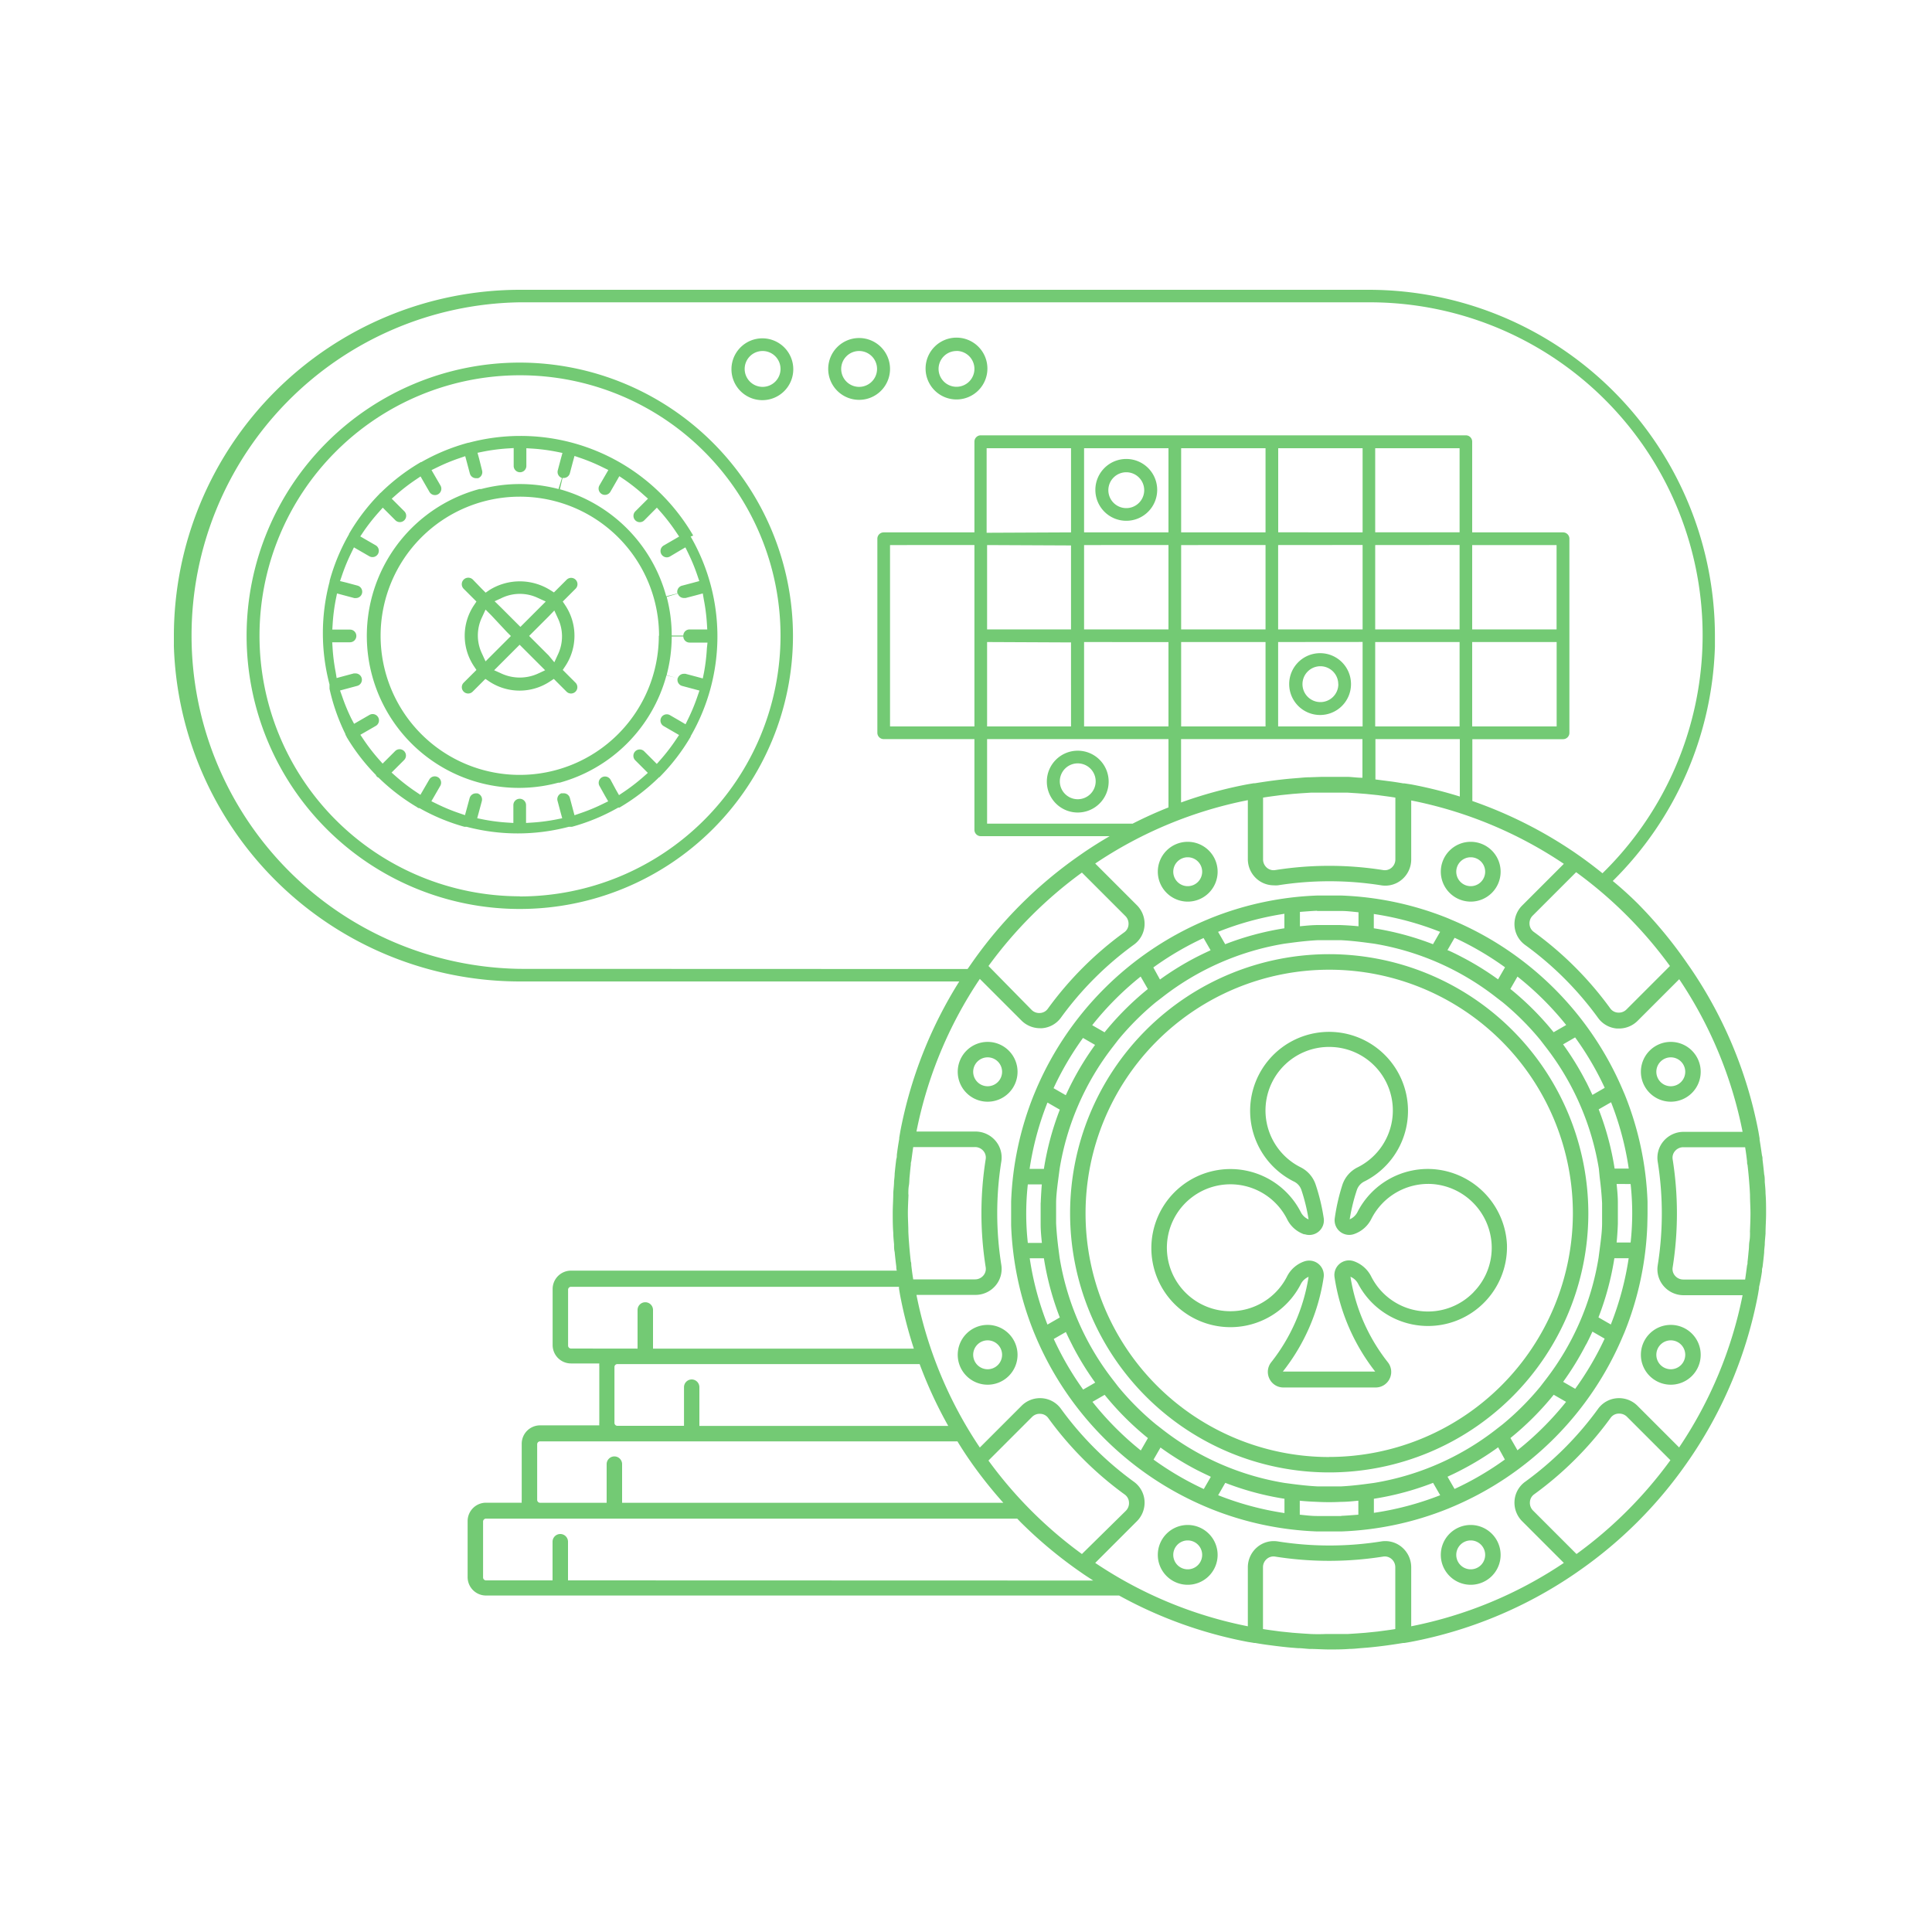
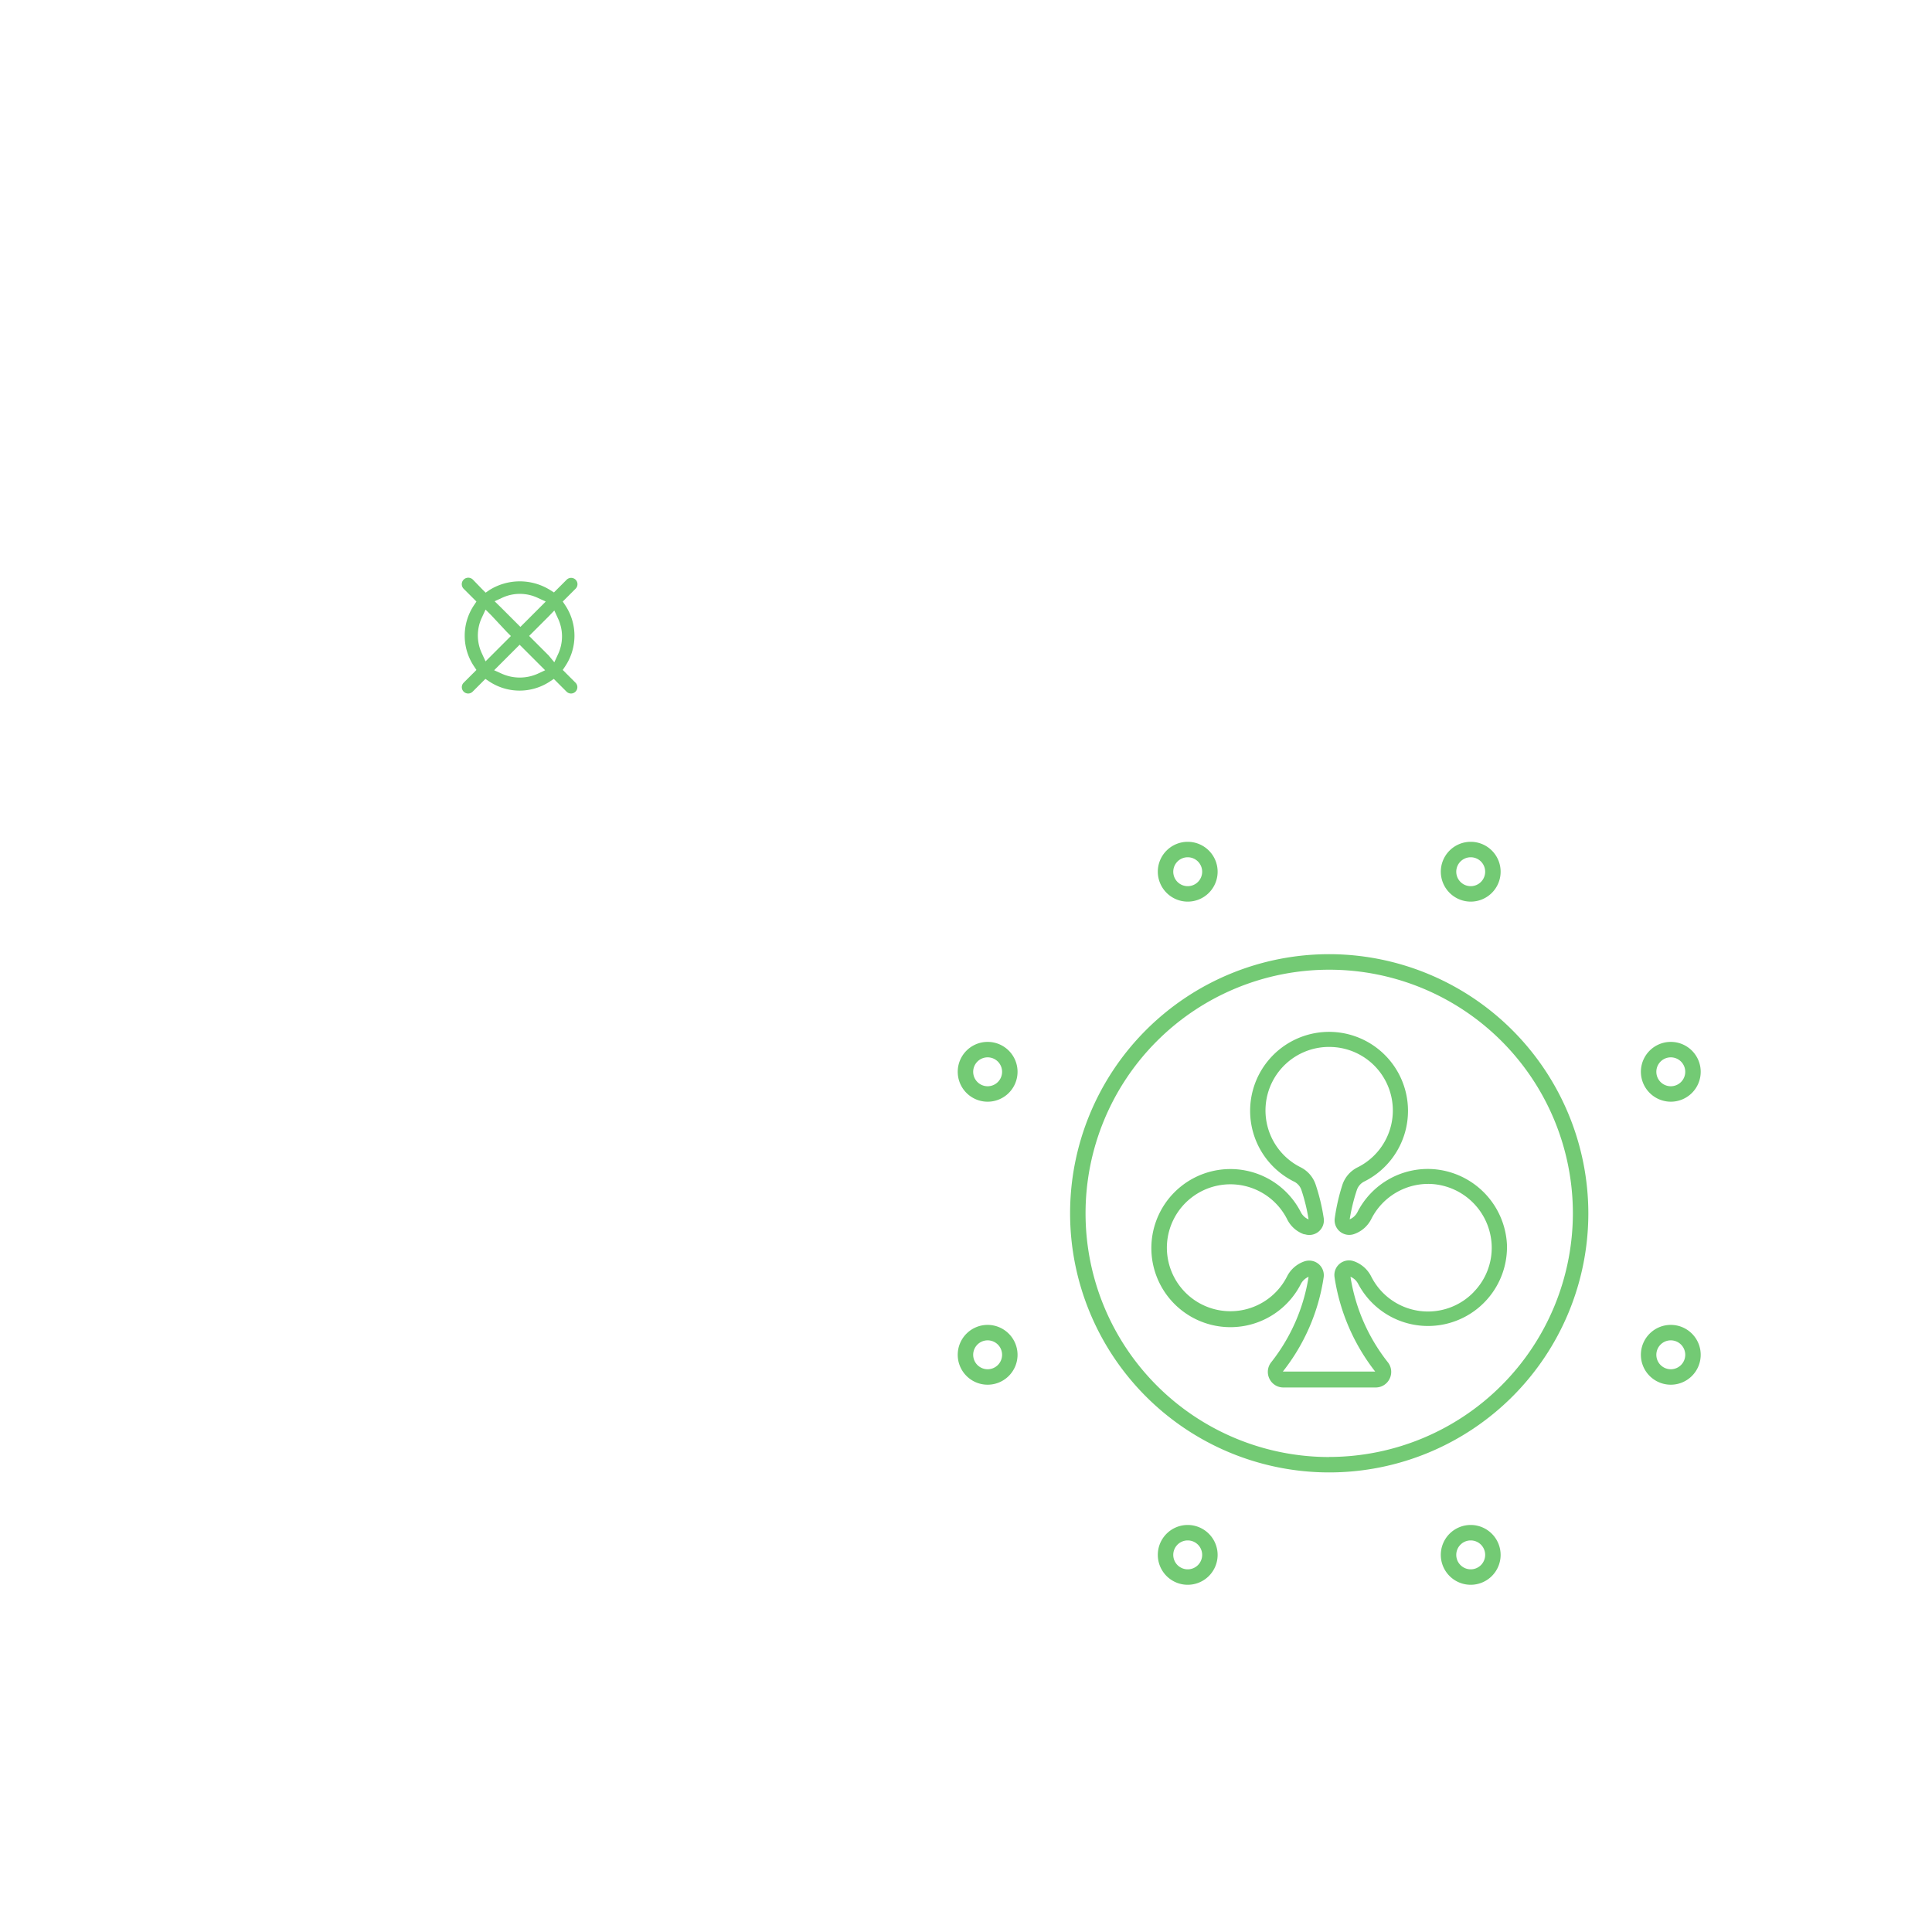
<svg xmlns="http://www.w3.org/2000/svg" id="Layer_1" data-name="Layer 1" viewBox="0 0 250 250">
  <defs>
    <style>.cls-1{fill:#73ca74}</style>
  </defs>
-   <path class="cls-1" d="M67.26 46.92a35.35 35.35 0 1 0 35.35 35.35 35.39 35.39 0 0 0-35.35-35.35zm0 69.06A33.71 33.71 0 1 1 101 82.26 33.75 33.75 0 0 1 67.26 116z" />
  <path class="cls-1" d="M62.84 76.69l-.43-.43L61.19 75A.82.82 0 1 0 60 76.19l1.22 1.22.43.43-.34.51a7.1 7.1 0 0 0 0 7.83l.34.51-.43.43L60 88.34a.82.82 0 1 0 1.16 1.16l1.22-1.22.43-.43.51.34a7.11 7.11 0 0 0 7.83 0l.51-.34.43.43 1.22 1.22a.82.82 0 1 0 1.16-1.16l-1.22-1.22-.43-.43.34-.51a7.11 7.11 0 0 0 0-7.83l-.34-.51.43-.43 1.22-1.22A.82.82 0 1 0 73.34 75l-1.23 1.23-.43.43-.51-.32a7.42 7.42 0 0 0-7.82 0zm6.74 10.49a5.69 5.69 0 0 1-4.64 0l-1-.45.77-.77 2-2 .53-.53.53.53 2 2 .77.77zM71.73 79l.46 1a5.44 5.44 0 0 1 0 4.7l-.46 1-.73-.88-2-2-.53-.53.53-.53 2-2zm-6.81-1.62a5.44 5.44 0 0 1 4.7 0l1 .46-.75.75-2 2-.53.53-.53-.53-2-2-.81-.79zm.66 4.39l.53.53-.53.53-2 2-.75.75-.46-1a5.42 5.42 0 0 1 0-4.7l.46-1 .75.75z" />
-   <path class="cls-1" d="M89.7 69.3a26.17 26.17 0 0 0-4.07-5.3 25.78 25.78 0 0 0-18.3-7.59 25.91 25.91 0 0 0-6.68.88h-.06a25.86 25.86 0 0 0-6.08 2.51h-.07l-.09.06a26.12 26.12 0 0 0-5.07 3.89l-.1.07-.08.1A26.11 26.11 0 0 0 45.21 69l-.05.07v.06a25.79 25.79 0 0 0-2.51 6.05v.09a26 26 0 0 0-.87 6.6v.12a26 26 0 0 0 .86 6.58v.56A25.81 25.81 0 0 0 44.7 95v.05a.83.83 0 0 0 .05.12l.08.11v.05a26.12 26.12 0 0 0 3.78 4.92l.05.05v.06l.11.13.13.11h.06l.05.05a26.12 26.12 0 0 0 4.93 3.78l.1.08.13.06h.11a25.79 25.79 0 0 0 5.83 2.42h.28a25.93 25.93 0 0 0 13.2 0H74a25.87 25.87 0 0 0 6-2.49h.16a26.12 26.12 0 0 0 5.14-3.94h.06l.06-.08a26.12 26.12 0 0 0 3.95-5.15v-.06a25.83 25.83 0 0 0 0-25.84zm.55 20.81A24.24 24.24 0 0 1 89.06 93l-.35.72-.71-.42-1.31-.76a.8.8 0 0 0-.41-.11.82.82 0 0 0-.71.41.82.82 0 0 0 .3 1.11l1.31.76.69.4-.45.67a24.55 24.55 0 0 1-1.9 2.47l-.53.6-.57-.57-1.06-1.06a.82.82 0 1 0-1.16 1.16l1.06 1.06.57.57-.6.53a24.55 24.55 0 0 1-2.46 1.9l-.67.45-.4-.7-.7-1.3a.82.82 0 0 0-.71-.41.79.79 0 0 0-.41.11.82.82 0 0 0-.3 1.12l.72 1.29.4.69-.72.35a24.26 24.26 0 0 1-2.88 1.19l-.76.26-.21-.78-.39-1.46a.82.82 0 0 0-.8-.6h-.3a.82.82 0 0 0-.49 1l.39 1.46.21.77-.79.16a24.35 24.35 0 0 1-3.09.4l-.8.05v-2.31a.82.82 0 0 0-1.64 0v2.31l-.8-.05a24.35 24.35 0 0 1-3.09-.4l-.79-.16.21-.77.39-1.45a.82.82 0 0 0-.58-1h-.19a.84.84 0 0 0-.81.61l-.39 1.44-.21.77-.76-.26a24.24 24.24 0 0 1-2.87-1.19l-.72-.35.4-.69.75-1.3a.82.82 0 0 0-.3-1.12.82.82 0 0 0-.41-.11.81.81 0 0 0-.71.41l-.75 1.29-.4.69-.67-.45a24.51 24.51 0 0 1-2.46-1.9l-.6-.53.57-.57 1.05-1.05a.82.82 0 1 0-1.16-1.16l-1.05 1.05-.57.57-.53-.6a24.54 24.54 0 0 1-1.9-2.46l-.45-.67.7-.4 1.3-.75a.82.82 0 0 0-.41-1.53.81.81 0 0 0-.41.11l-1.3.75-.69.4-.35-.66a24.21 24.21 0 0 1-1.19-2.87l-.28-.78.78-.21 1.45-.39a.82.82 0 0 0-.23-1.61h-.22l-1.45.39-.77.21-.12-.74a24.33 24.33 0 0 1-.4-3.09l-.05-.8h2.3a.82.82 0 0 0 0-1.64H43l.05-.8a24.33 24.33 0 0 1 .4-3.09l.16-.79.78.21 1.46.39h.21a.82.82 0 0 0 .21-1.61l-1.45-.39-.82-.2.26-.76a24.24 24.24 0 0 1 1.19-2.88l.35-.72.69.4 1.3.75a.8.8 0 0 0 .41.11.82.82 0 0 0 .71-.41.82.82 0 0 0-.3-1.12l-1.3-.75-.69-.4.45-.67A24.59 24.59 0 0 1 49 66.29l.53-.6.57.57 1.06 1.06a.82.82 0 0 0 .58.24.82.82 0 0 0 .58-1.4l-1.06-1.06-.57-.57.6-.53a24.55 24.55 0 0 1 2.46-1.9l.67-.45.4.7.75 1.3a.82.82 0 1 0 1.43-.82l-.76-1.31-.4-.69.72-.35a24.23 24.23 0 0 1 2.88-1.19l.76-.26.21.78.39 1.46a.82.82 0 0 0 .79.61h.27a.83.83 0 0 0 .52-1L62 59.36l-.21-.77.79-.16a24.35 24.35 0 0 1 3.09-.4l.8-.05v2.31a.82.82 0 1 0 1.64 0V58l.8.05a24.32 24.32 0 0 1 3.08.4l.79.16-.21.77-.39 1.47a.82.82 0 0 0 .53 1l-.44 1.43a19.7 19.7 0 0 0-10 0h-.23a19.66 19.66 0 0 0 10.2 38h.17a19.74 19.74 0 0 0 13.83-13.89l1.45.37a.82.82 0 0 0 .58 1l1.46.39.78.21zm-5-7.84a18 18 0 1 1-18-18 18 18 0 0 1 18.03 17.99zm6.22 1.62A24.32 24.32 0 0 1 91.1 87l-.16.79-.77-.21-1.47-.39h-.19a.83.83 0 0 0-.81.58l-1.44-.41a19.64 19.64 0 0 0 .66-5h1.5a.81.81 0 0 0 .81.79h2.32zm-.4-6.33a24.33 24.33 0 0 1 .4 3.09l.05.8h-2.29a.81.81 0 0 0-.81.79h-1.5a19.65 19.65 0 0 0-.65-5l1.44-.43a.82.82 0 0 0 .78.57h.23l1.45-.38.77-.21zm-.58-2.37l-.78.21-1.47.39a.82.82 0 0 0-.58 1l-1.45.37a19.74 19.74 0 0 0-13.76-13.85l.34-1.46h.16a.82.82 0 0 0 .79-.61l.39-1.47.21-.77.76.26a24.29 24.29 0 0 1 2.9 1.21l.72.35-.4.69-.76 1.31a.82.82 0 0 0 1.42.82l.76-1.32.4-.7.67.45A24.55 24.55 0 0 1 83.25 64l.6.53-.57.57-1.07 1.07a.82.82 0 1 0 1.16 1.16l1.06-1.07.57-.57.53.6a24.53 24.53 0 0 1 1.9 2.47l.45.67-.69.4-1.31.76a.82.82 0 0 0-.3 1.12.82.82 0 0 0 .71.41.8.8 0 0 0 .4-.11l1.31-.78.69-.4.35.72a24.24 24.24 0 0 1 1.19 2.88zm55.25-7.8a4 4 0 1 0-4-4 4 4 0 0 0 4 4zm0-6.28a2.32 2.32 0 1 1-2.32 2.32 2.32 2.32 0 0 1 2.32-2.32zm-6.28 36.03a4 4 0 1 0 4 4 4 4 0 0 0-4-4zm0 6.28a2.32 2.32 0 1 1 2.32-2.32 2.32 2.32 0 0 1-2.32 2.32zM98.65 43.78a4 4 0 1 0 4 4 4 4 0 0 0-4-4zm0 6.28a2.32 2.32 0 1 1 2.35-2.32 2.32 2.32 0 0 1-2.35 2.32zm16.52-2.32a4 4 0 1 0-4 4 4 4 0 0 0 4-4zm-4 2.32a2.32 2.32 0 1 1 2.32-2.32 2.32 2.32 0 0 1-2.28 2.32zm12.6 1.63a4 4 0 1 0-4-4 4 4 0 0 0 4 4zm0-6.28a2.32 2.32 0 1 1-2.32 2.32 2.32 2.32 0 0 1 2.32-2.31z" />
-   <path class="cls-1" d="M228 164.52c0-.18 0-.36.07-.54.08-.63.15-1.26.21-1.89 0-.34.05-.68.08-1 0-.49.07-1 .1-1.47 0-.87.07-1.74.07-2.6s0-1.73-.07-2.6c0-.49-.06-1-.1-1.47 0-.34 0-.68-.08-1-.06-.63-.13-1.26-.21-1.89 0-.18 0-.36-.07-.54q-.14-1-.31-2.06v-.15l-.14-.83a56.19 56.19 0 0 0-8.79-21.19l-.48-.69A57 57 0 0 0 212 117c-1-1-2.16-2.06-3.31-3a44.5 44.5 0 0 0 13.22-30.34v-.09a.81.81 0 0 0 0-.13v-1.18a44.82 44.82 0 0 0-44.78-44.76H67.26A44.82 44.82 0 0 0 22.5 82.26v1.18a.81.81 0 0 0 0 .13v.09A44.82 44.82 0 0 0 67.26 127h56.87a56.13 56.13 0 0 0-7.63 19.4l-.14.83v.15q-.18 1-.31 2.06c0 .18 0 .36-.07.54-.08.63-.15 1.26-.21 1.89 0 .34-.05.68-.08 1 0 .49-.07 1-.1 1.47 0 .87-.07 1.74-.07 2.6s0 1.73.07 2.6c0 .49.06 1 .1 1.47 0 .34 0 .68.08 1 .06.63.13 1.26.21 1.89 0 .17 0 .34.07.52H73.88a2.38 2.38 0 0 0-2.37 2.38v7.25a2.38 2.38 0 0 0 2.38 2.38h3.66a2.35 2.35 0 0 0 0 .38v7.25a2.35 2.35 0 0 0 0 .38h-7.67a2.38 2.38 0 0 0-2.37 2.38v7.25a2.35 2.35 0 0 0 0 .38h-4.63a2.38 2.38 0 0 0-2.37 2.38v7.25a2.38 2.38 0 0 0 2.38 2.38h81.92a56.09 56.09 0 0 0 16.64 6l.83.14h.15q1 .18 2.06.31l.54.07c.63.08 1.26.15 1.89.21l1 .08c.49 0 1 .07 1.48.1.87 0 1.74.07 2.6.07s1.73 0 2.6-.07c.5 0 1-.06 1.48-.1l1-.08c.64-.06 1.27-.13 1.89-.21l.54-.07q1-.14 2.06-.31h.15l.83-.14a56.19 56.19 0 0 0 21.19-8.79l.69-.48a56 56 0 0 0 13.78-13.78l.48-.69a56.19 56.19 0 0 0 8.79-21.19l.14-.83v-.15q.23-.99.38-2.03zm-1.55-5.09c0 .39 0 .78-.07 1.17s-.05.75-.09 1.12-.09 1-.16 1.56c0 .16 0 .31-.06.46-.08.61-.16 1.22-.25 1.83h-8a1.4 1.4 0 0 1-1.07-.49 1.31 1.31 0 0 1-.31-1.07 44.57 44.57 0 0 0 0-14 1.31 1.31 0 0 1 .31-1.07 1.4 1.4 0 0 1 1.07-.49h8c.1.61.18 1.22.25 1.83 0 .16 0 .31.06.46.06.52.11 1 .16 1.56s.06.75.09 1.12.05.78.07 1.17c0 .81.06 1.62.06 2.43s-.04 1.61-.07 2.41zM216.09 125l-5.62 5.62a1.39 1.39 0 0 1-1.1.41 1.31 1.31 0 0 1-1-.54 44.56 44.56 0 0 0-9.91-9.91 1.32 1.32 0 0 1-.54-1 1.4 1.4 0 0 1 .41-1.1l5.62-5.62A54.94 54.94 0 0 1 216.09 125zm-148.83.37a43.13 43.13 0 0 1 0-86.25h109.87A43.08 43.08 0 0 1 207.36 113c-.94-.76-1.9-1.49-2.9-2.2l-.69-.48a56.35 56.35 0 0 0-13.25-6.67v-8h11.74a.82.82 0 0 0 .82-.82V69.71a.82.82 0 0 0-.82-.82H190.5V57.15a.82.82 0 0 0-.82-.82h-62.77a.82.82 0 0 0-.82.82v11.74h-11.74a.82.82 0 0 0-.82.82v25.11a.82.82 0 0 0 .82.82h11.74v11.74a.82.82 0 0 0 .82.82h16.68a56.91 56.91 0 0 0-3.34 2.1l-.69.48a56 56 0 0 0-13.77 13.77l-.48.69-.11.15zm114.48-24h-.16q-1-.18-2.06-.31l-.54-.07-1-.13v-5.22h10.92v7.43a56 56 0 0 0-6.3-1.57zm-3.46 1.52l.45.06c.61.08 1.22.16 1.83.26v8a1.4 1.4 0 0 1-.49 1.07 1.33 1.33 0 0 1-1.07.31 44.7 44.7 0 0 0-14 0 1.33 1.33 0 0 1-1.07-.31 1.4 1.4 0 0 1-.49-1.07v-8c.61-.1 1.22-.18 1.83-.26l.45-.06 1.57-.16 1.06-.08 1.25-.08h4.81l1.25.08 1.06.08zm-8.83-2.31c-.56 0-1.11.07-1.67.11l-.86.07c-.64.06-1.28.13-1.91.21l-.54.07q-1 .14-2.06.31h-.16l-.83.14a56 56 0 0 0-8.59 2.35v-8.2h23.47v5h-.09c-.56 0-1.11-.08-1.67-.11h-3.65zm-22.86 6h-18.86V95.64h23.47v8.84q-2.36.94-4.6 2.08zm-8-36v10.87h-10.86V70.53zm-10.92-1.64V58h10.92v10.89zm10.92 14.19V94h-10.86V83.08zm12.61-14.24h-10.92V58h10.92zm0 1.64v10.92h-10.92V70.53zm0 12.56V94h-10.92V83.08zm12.56-12.56v10.92h-10.92V70.53zm-10.92-1.64V58h10.92v10.89zm10.92 14.19V94h-10.92V83.08zm12.56-12.56v10.93h-10.93V70.53zm-10.92-1.64V58h10.92v10.89zm10.92 14.19v5.45h-1.5a4 4 0 1 0-4 4 4 4 0 0 0 4-4h1.5V94h-10.93V83.08zm-3.14 5.46a2.32 2.32 0 1 1-2.32-2.32 2.32 2.32 0 0 1 2.31 2.33zm15.69-19.65h-10.92V58h10.92zm0 1.64v10.93h-10.92V70.53zm0 12.56V94h-10.92V83.08zm12.56 0V94H190.5V83.08zm-10.93-1.63V70.53h10.92v10.92zm-64.41-10.92V94h-10.92V70.53zM140 112.91l5.62 5.62a1.4 1.4 0 0 1 .41 1.1 1.31 1.31 0 0 1-.54 1 44.59 44.59 0 0 0-9.91 9.91 1.31 1.31 0 0 1-1 .54 1.38 1.38 0 0 1-1.1-.41l-5.57-5.67A54.94 54.94 0 0 1 140 112.91zm-22.46 41.66c0-.39 0-.78.07-1.17s.05-.75.09-1.12.09-1 .16-1.56c0-.16 0-.31.06-.46.08-.61.16-1.22.25-1.83h8a1.4 1.4 0 0 1 1.07.49 1.31 1.31 0 0 1 .31 1.07 44.57 44.57 0 0 0 0 14 1.31 1.31 0 0 1-.31 1.07 1.4 1.4 0 0 1-1.07.49h-8c-.1-.61-.18-1.22-.25-1.83 0-.16 0-.31-.06-.46-.06-.52-.11-1-.16-1.56s-.06-.75-.09-1.12-.05-.78-.07-1.17c0-.81-.06-1.62-.06-2.43s.05-1.61.08-2.41zM73.88 174.5a.38.38 0 0 1-.37-.37v-7.25a.38.38 0 0 1 .38-.37h42.44v.24l.14.83a56 56 0 0 0 1.78 6.93H84.5v-5a1 1 0 0 0-2 0v5zm15.63 4a1 1 0 0 0-1 1v5h-8.63a.38.38 0 0 1-.37-.37v-7.25a.38.38 0 0 1 .38-.37H119a56.24 56.24 0 0 0 3.7 8H90.5v-5a1 1 0 0 0-1-1.01zm-20 8.38a.38.38 0 0 1 .38-.37h54q.7 1.15 1.46 2.26l.48.69a57.81 57.81 0 0 0 4 5H80.5v-5a1 1 0 0 0-2 0v5h-8.62a.38.38 0 0 1-.37-.37zm58.41 2.1l5.62-5.62a1.38 1.38 0 0 1 1.1-.41 1.31 1.31 0 0 1 1 .54 44.54 44.54 0 0 0 9.91 9.91 1.32 1.32 0 0 1 .54 1 1.4 1.4 0 0 1-.41 1.1l-5.68 5.59A54.94 54.94 0 0 1 127.91 189zM73.5 204.5v-5a1 1 0 0 0-2 0v5h-8.62a.38.38 0 0 1-.37-.37v-7.25a.38.38 0 0 1 .38-.37h68.74l.43.45a57 57 0 0 0 7.49 6.28l.69.48c.4.27.81.53 1.22.8zm96.1 6.94l-1.25-.08-1.06-.08-1.57-.16-.45-.06c-.61-.08-1.22-.16-1.84-.26v-8a1.4 1.4 0 0 1 .49-1.07 1.32 1.32 0 0 1 1.07-.31 44.7 44.7 0 0 0 14 0 1.32 1.32 0 0 1 1.07.31 1.4 1.4 0 0 1 .49 1.07v8c-.61.1-1.22.18-1.84.26l-.45.06-1.57.16-1.06.08-1.25.08h-2.85q-.96.04-1.93 0zm34.4-10.35l-5.62-5.62a1.4 1.4 0 0 1-.41-1.1 1.31 1.31 0 0 1 .54-1 44.59 44.59 0 0 0 9.91-9.91 1.31 1.31 0 0 1 1-.54h.11a1.4 1.4 0 0 1 1 .41l5.62 5.62A54.94 54.94 0 0 1 204 201.09zm13.29-13.78l-5.38-5.38a3.37 3.37 0 0 0-2.67-1 3.33 3.33 0 0 0-2.44 1.36 42.53 42.53 0 0 1-9.46 9.46 3.33 3.33 0 0 0-1.36 2.44 3.4 3.4 0 0 0 1 2.67l5.38 5.38a54.2 54.2 0 0 1-19.75 8.2v-7.63a3.4 3.4 0 0 0-1.19-2.59 3.31 3.31 0 0 0-2.69-.76 42.72 42.72 0 0 1-13.38 0 3.32 3.32 0 0 0-2.69.76 3.4 3.4 0 0 0-1.19 2.59v7.63a54.2 54.2 0 0 1-19.75-8.2l5.38-5.38a3.4 3.4 0 0 0 1-2.67 3.33 3.33 0 0 0-1.36-2.44 42.52 42.52 0 0 1-9.46-9.46 3.32 3.32 0 0 0-2.44-1.36 3.37 3.37 0 0 0-2.67 1l-5.38 5.38a54.2 54.2 0 0 1-8.2-19.75h7.63a3.4 3.4 0 0 0 2.59-1.19 3.33 3.33 0 0 0 .76-2.69 42.56 42.56 0 0 1 0-13.38 3.33 3.33 0 0 0-.76-2.69 3.4 3.4 0 0 0-2.59-1.19h-7.63a54.2 54.2 0 0 1 8.2-19.75l5.38 5.38a3.4 3.4 0 0 0 2.4 1h.27a3.33 3.33 0 0 0 2.44-1.36 42.55 42.55 0 0 1 9.46-9.46 3.33 3.33 0 0 0 1.36-2.44 3.4 3.4 0 0 0-1-2.67l-5.38-5.38a54.2 54.2 0 0 1 19.75-8.2v7.63a3.4 3.4 0 0 0 1.19 2.59 3.34 3.34 0 0 0 2.17.8 3.21 3.21 0 0 0 .52 0 42.72 42.72 0 0 1 13.38 0 3.31 3.31 0 0 0 2.69-.76 3.4 3.4 0 0 0 1.19-2.59v-7.63a54.2 54.2 0 0 1 19.75 8.2l-5.38 5.38a3.4 3.4 0 0 0-1 2.67 3.33 3.33 0 0 0 1.36 2.44 42.53 42.53 0 0 1 9.46 9.46 3.33 3.33 0 0 0 2.44 1.36h.27a3.4 3.4 0 0 0 2.4-1l5.38-5.38a54.2 54.2 0 0 1 8.2 19.75h-7.63a3.4 3.4 0 0 0-2.59 1.19 3.33 3.33 0 0 0-.76 2.69 42.56 42.56 0 0 1 0 13.38 3.33 3.33 0 0 0 .76 2.69 3.4 3.4 0 0 0 2.59 1.19h7.63a54.2 54.2 0 0 1-8.23 19.72z" />
  <path class="cls-1" d="M172 123.47A33.53 33.53 0 1 0 205.53 157 33.57 33.57 0 0 0 172 123.47zm0 65.07A31.53 31.53 0 1 1 203.53 157 31.57 31.57 0 0 1 172 188.53zm-44.2-17.1a3.87 3.87 0 1 0 3.87 3.87 3.88 3.88 0 0 0-3.87-3.87zm0 5.74a1.87 1.87 0 1 1 1.87-1.87 1.87 1.87 0 0 1-1.87 1.87zm88.4-34.62a3.87 3.87 0 1 0-3.87-3.87 3.88 3.88 0 0 0 3.87 3.87zm0-5.74a1.87 1.87 0 1 1-1.87 1.87 1.87 1.87 0 0 1 1.87-1.87zm-62.51-20.15a3.87 3.87 0 1 0-3.87-3.87 3.88 3.88 0 0 0 3.87 3.87zm0-5.74a1.87 1.87 0 1 1-1.87 1.87 1.87 1.87 0 0 1 1.87-1.87zm36.62 86.4a3.87 3.87 0 1 0 3.87 3.87 3.88 3.88 0 0 0-3.87-3.87zm0 5.74a1.87 1.87 0 1 1 1.87-1.87 1.87 1.87 0 0 1-1.87 1.87zm-58.64-64.38a3.87 3.87 0 1 0-3.87 3.87 3.87 3.87 0 0 0 3.87-3.87zm-3.87 1.87a1.87 1.87 0 1 1 1.87-1.87 1.87 1.87 0 0 1-1.87 1.87zm84.53 34.75a3.87 3.87 0 1 0 3.87-3.87 3.87 3.87 0 0 0-3.87 3.87zm5.74 0a1.87 1.87 0 1 1-1.87-1.87 1.87 1.87 0 0 1 1.87 1.87zm-27.76-58.64a3.87 3.87 0 1 0-3.87-3.87 3.88 3.88 0 0 0 3.87 3.87zm0-5.74a1.87 1.87 0 1 1-1.87 1.87 1.87 1.87 0 0 1 1.87-1.87zm-36.62 86.4a3.87 3.87 0 1 0 3.87 3.87 3.88 3.88 0 0 0-3.87-3.87zm0 5.74a1.87 1.87 0 1 1 1.87-1.87 1.87 1.87 0 0 1-1.87 1.87z" />
-   <path class="cls-1" d="M213.19 157v-1.53a40.91 40.91 0 0 0-2.95-13.84l-.16-.37A41.42 41.42 0 0 0 187.77 119l-.39-.17a40.9 40.9 0 0 0-13.84-2.95h-3.08a40.91 40.91 0 0 0-13.84 2.95l-.36.15a41.42 41.42 0 0 0-22.32 22.31l-.15.36a40.91 40.91 0 0 0-2.95 13.84v3.06a40.91 40.91 0 0 0 2.95 13.85l.15.36a41.42 41.42 0 0 0 22.32 22.31l.36.15a40.91 40.91 0 0 0 13.84 2.95h3.08a40.91 40.91 0 0 0 13.84-2.95l.36-.15a41.42 41.42 0 0 0 22.31-22.3l.16-.37a40.91 40.91 0 0 0 2.95-13.84c.01-.56.03-1.06.03-1.56zm-2.19 3.78h-1.81c.08-.79.13-1.6.16-2.41v-2.76c0-.81-.08-1.61-.16-2.4H211a34.65 34.65 0 0 1 0 7.57zm-.22-9.57h-1.85a37 37 0 0 0-2.06-7.66l1.6-.92a38.84 38.84 0 0 1 2.29 8.59zm-3.78 1.14c.16 1.24.26 2.34.31 3.37v2.56c0 1-.15 2.13-.31 3.37l-.15 1.13a34.88 34.88 0 0 1-6.85 15.76l-.7.91a35.68 35.68 0 0 1-4.86 4.86l-.9.7a34.88 34.88 0 0 1-15.75 6.88l-1.13.15c-1.16.15-2.17.25-3.14.3h-3.01c-1-.05-2-.15-3.17-.3l-1.13-.15a34.88 34.88 0 0 1-15.75-6.89l-.9-.7a35.68 35.68 0 0 1-4.86-4.86l-.7-.91a34.88 34.88 0 0 1-6.88-15.75l-.15-1.13c-.16-1.25-.26-2.34-.31-3.37v-2.56c0-1 .15-2.13.31-3.37l.15-1.13a34.88 34.88 0 0 1 6.88-15.76l.7-.91a35.68 35.68 0 0 1 4.86-4.86l.91-.7a34.88 34.88 0 0 1 15.75-6.88l1.13-.15c1.16-.15 2.18-.25 3.15-.3h3.02c1 .05 2 .15 3.15.3l1.13.15a34.89 34.89 0 0 1 15.74 6.89l.91.7a35.68 35.68 0 0 1 4.86 4.86l.7.91a34.89 34.89 0 0 1 6.88 15.75zm-1.69 21.51q.33-.64.63-1.3l.12-.25 1.58.91a39.29 39.29 0 0 1-3.81 6.49l-1.56-.9a37.42 37.42 0 0 0 2.92-4.75zm-10.58 15a39.21 39.21 0 0 1-6.51 3.81l-.91-1.58.22-.11q.68-.31 1.34-.65l.23-.12a37.43 37.43 0 0 0 4.76-2.93zm-21.18 7.31h-3.14c-.71 0-1.44-.09-2.22-.17v-1.81c.75.08 1.51.12 2.27.15a29.27 29.27 0 0 0 3.07 0c.75 0 1.5-.08 2.24-.15V196c-.77.06-1.5.12-2.2.15zm-16.87-5.07l-.91 1.58a39.32 39.32 0 0 1-6.5-3.81l.9-1.56a37.43 37.43 0 0 0 4.75 2.93l.24.12q.66.33 1.33.64zm-20.34-17.83l1.58-.91.12.25q.3.65.63 1.29l.13.26a37.4 37.4 0 0 0 2.92 4.75l-1.56.9a39.3 39.3 0 0 1-3.81-6.56zm2.31-33.08q-.32.63-.62 1.28l-.12.25-1.58-.91a39.29 39.29 0 0 1 3.81-6.5l1.56.9a37.42 37.42 0 0 0-2.92 4.73zm10.59-15a39.31 39.31 0 0 1 6.5-3.81l.91 1.58-.23.11q-.67.31-1.33.64l-.24.12a37.42 37.42 0 0 0-4.75 2.92zm21.19-7.31h3.14c.71 0 1.44.09 2.22.17v1.81c-.79-.08-1.6-.13-2.41-.16h-2.76c-.81 0-1.61.08-2.41.16V118c.79-.06 1.52-.12 2.22-.15zm16.87 5.07l.91-1.58h.06a39.35 39.35 0 0 1 6.48 3.8l-.9 1.56a37.43 37.43 0 0 0-4.76-2.93l-.23-.12q-.66-.34-1.34-.65zm20.34 17.82l-1.58.91-.12-.25q-.3-.65-.62-1.29l-.14-.26a37.42 37.42 0 0 0-2.92-4.74l1.56-.9a39.26 39.26 0 0 1 3.82 6.5zm-5-8.12l-1.6.92a37.68 37.68 0 0 0-5.6-5.6l.92-1.6a39.52 39.52 0 0 1 6.29 6.25zm-17.21-10.47a37 37 0 0 0-7.66-2.06v-1.85a38.84 38.84 0 0 1 8.58 2.31zm-19.23-3.91v1.85a37 37 0 0 0-7.66 2.06l-.92-1.6a38.83 38.83 0 0 1 8.6-2.34zm-18.59 8.11l.92 1.6a37.68 37.68 0 0 0-5.6 5.6l-1.6-.92a39.52 39.52 0 0 1 6.29-6.31zm-10.47 17.21a37 37 0 0 0-2.06 7.66h-1.85a38.83 38.83 0 0 1 2.31-8.58zm-2.48 12.07v2.76c0 .81.08 1.61.16 2.41H133a34.61 34.61 0 0 1 0-7.57h1.81c-.06.74-.11 1.56-.14 2.37zm-1.43 7.16h1.85a37 37 0 0 0 2.06 7.66l-1.6.92a38.83 38.83 0 0 1-2.3-8.62zm8.11 18.59l1.6-.92a37.67 37.67 0 0 0 5.6 5.6l-.92 1.6a39.53 39.53 0 0 1-6.27-6.31zm17.21 10.47a37 37 0 0 0 7.66 2.06v1.85a38.83 38.83 0 0 1-8.58-2.31zm19.23 3.91v-1.85a37 37 0 0 0 7.66-2.06l.92 1.6a38.83 38.83 0 0 1-8.58 2.28zm18.59-8.11l-.92-1.6a37.68 37.68 0 0 0 5.6-5.6l1.6.92a39.51 39.51 0 0 1-6.27 6.25zm10.47-17.21a37 37 0 0 0 2.06-7.66h1.85a38.84 38.84 0 0 1-2.31 8.58z" />
  <path class="cls-1" d="M185.36 151.28a10.22 10.22 0 0 0-9.71 5.57 2 2 0 0 1-1 .93 23.89 23.89 0 0 1 .94-3.83 1.92 1.92 0 0 1 1-1.09 10.22 10.22 0 0 0-4.2-19.33 10.22 10.22 0 0 0-5 19.34 1.89 1.89 0 0 1 1 1.08 23.88 23.88 0 0 1 .94 3.84 2 2 0 0 1-1-.93 10.23 10.23 0 1 0 0 9.29 2 2 0 0 1 1-.93 23.79 23.79 0 0 1-4.84 11.06 2 2 0 0 0-.23 2.12 2 2 0 0 0 1.82 1.14H178a2 2 0 0 0 1.82-1.14 2 2 0 0 0-.23-2.12 23.79 23.79 0 0 1-4.84-11.07 2 2 0 0 1 1 .93 10.22 10.22 0 0 0 19.25-5.07 10.3 10.3 0 0 0-9.64-9.79zm5.34 15.91a8.22 8.22 0 0 1-13.26-2 4 4 0 0 0-2.29-2 1.89 1.89 0 0 0-2.46 2.08 26.18 26.18 0 0 0 5.26 12.21H166a25.79 25.79 0 0 0 5.28-12.19 1.89 1.89 0 0 0-1.87-2.17 2 2 0 0 0-.62.1 3.94 3.94 0 0 0-2.27 2 8.22 8.22 0 0 1-15.52-4.07 8.22 8.22 0 0 1 15.55-3.39 3.87 3.87 0 0 0 2.18 1.95h.1a1.89 1.89 0 0 0 2.46-2.08 25.8 25.8 0 0 0-1.05-4.36 3.88 3.88 0 0 0-1.95-2.23 8.22 8.22 0 0 1 4.05-15.56 8.22 8.22 0 0 1 3.38 15.55 3.9 3.9 0 0 0-2 2.24 25.81 25.81 0 0 0-1 4.35 1.89 1.89 0 0 0 2.49 2.07 3.93 3.93 0 0 0 2.26-2 8.25 8.25 0 0 1 7.81-4.48 8.29 8.29 0 0 1 7.74 7.87 8.17 8.17 0 0 1-2.33 6.11z" />
</svg>